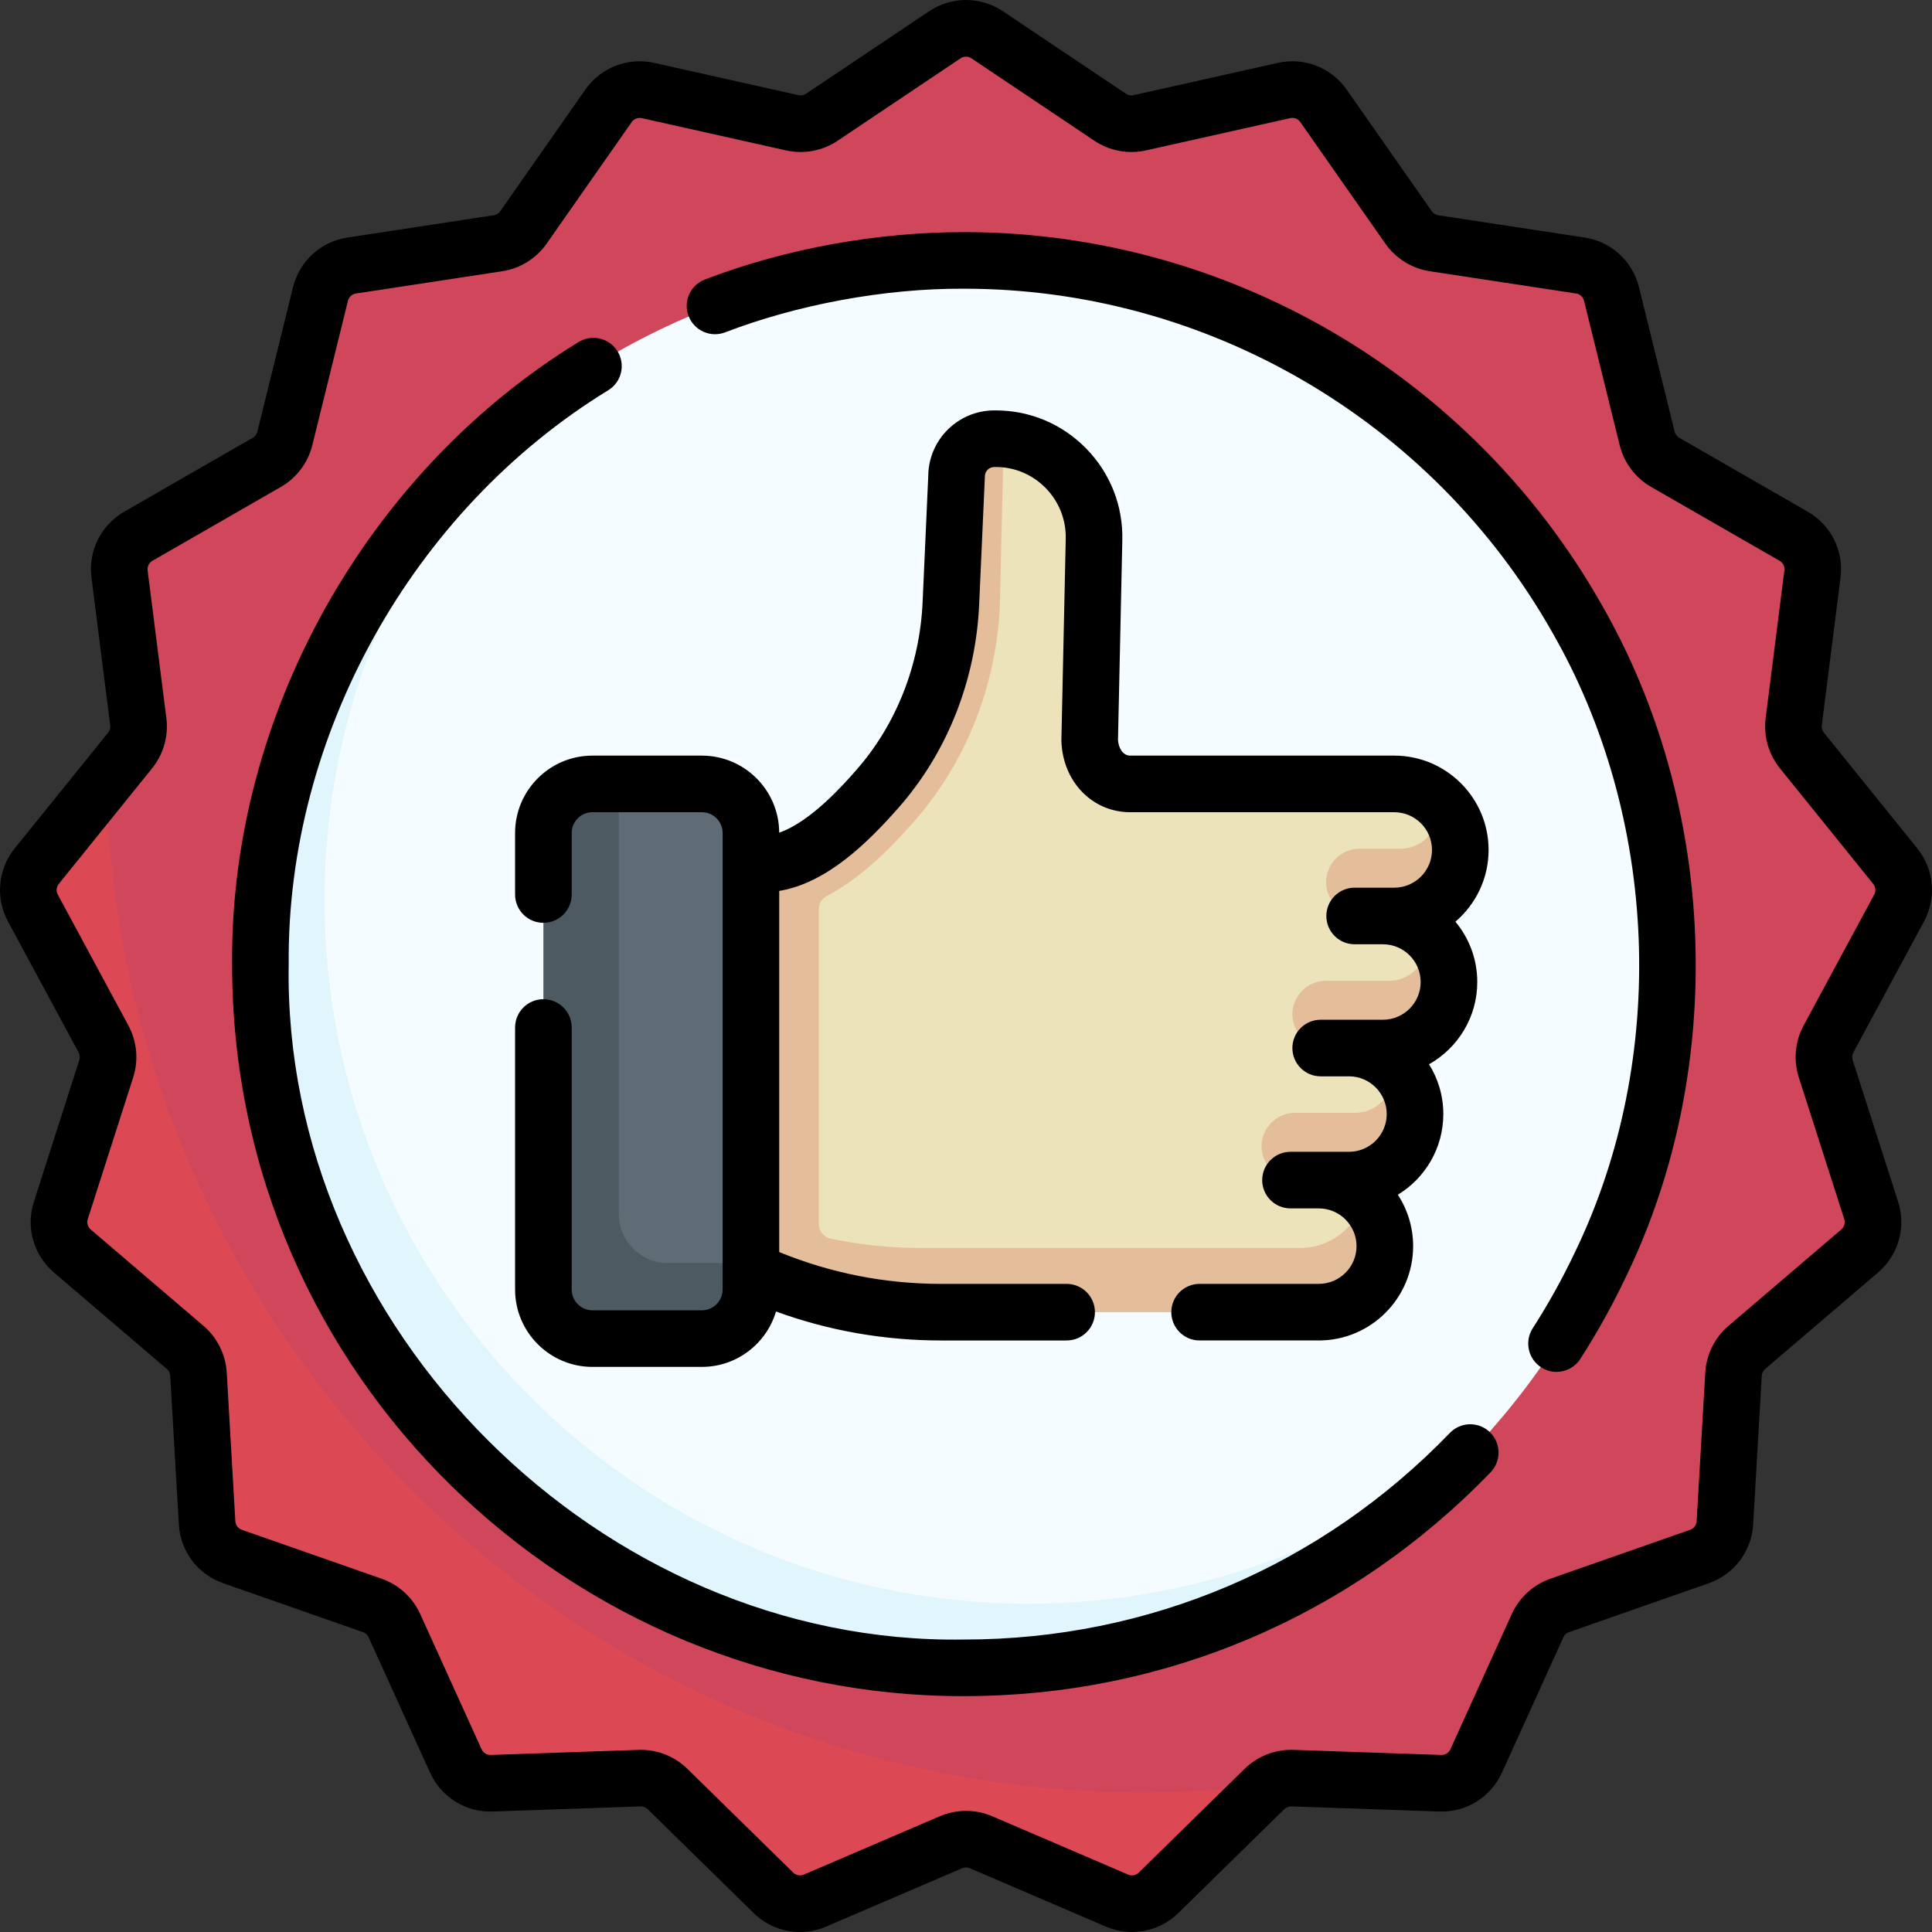
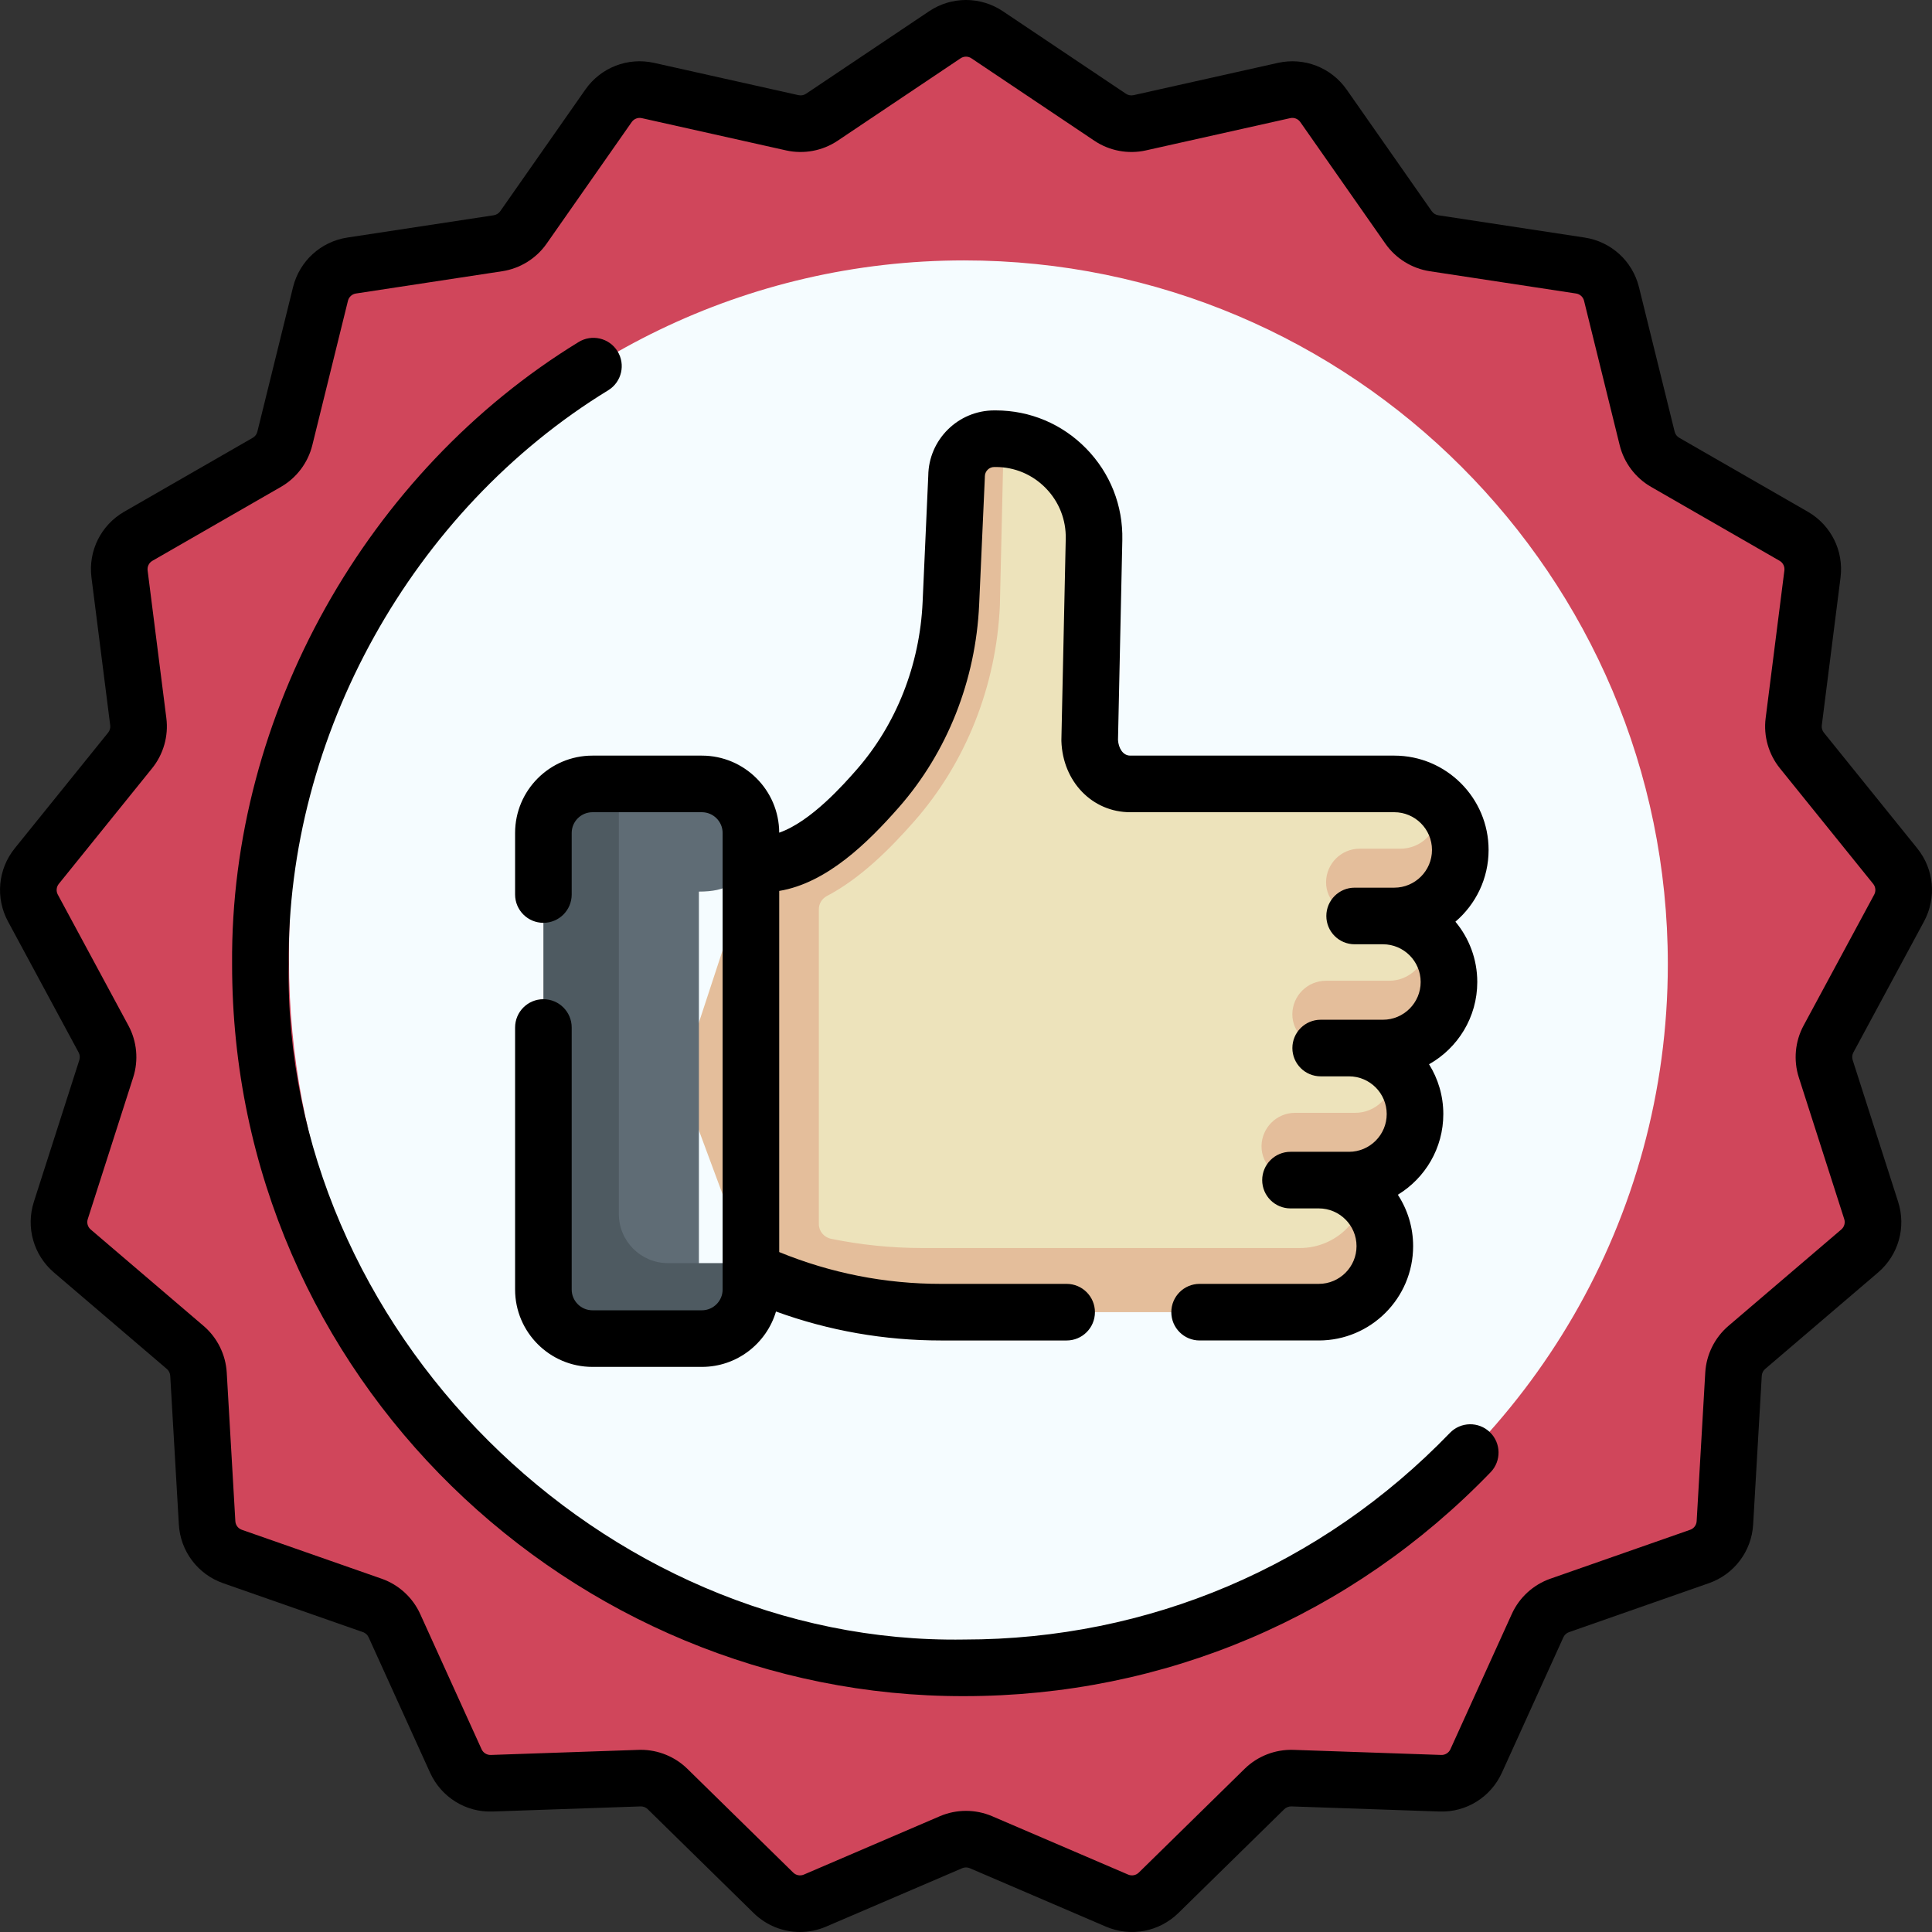
<svg xmlns="http://www.w3.org/2000/svg" version="1.1" width="512" height="512" x="0" y="0" viewBox="0 0 512.023 512.023" style="enable-background:new 0 0 512 512" xml:space="preserve" class="">
  <rect x="0" y="0" width="512.023" height="512.023" fill="#333333" stroke="none" />
  <g>
    <g>
      <g>
        <path d="m261.625 9.22 32.599 21.856c2.294 1.538 5.118 2.067 7.813 1.465l38.256-8.553c3.986-.891 8.116.711 10.458 4.058l22.555 32.233c1.58 2.258 4.016 3.771 6.741 4.186l38.775 5.906c4.029.614 7.292 3.593 8.268 7.549l9.447 38.282c.658 2.668 2.378 4.952 4.76 6.322l34.07 19.595c3.524 2.027 5.485 5.972 4.974 10.004l-4.966 39.156c-.345 2.72.433 5.464 2.155 7.597l24.745 30.661c2.55 3.159 2.955 7.539 1.028 11.112l-18.718 34.714c-1.301 2.412-1.563 5.25-.726 7.86l12.048 37.579c1.24 3.867.037 8.101-3.051 10.739l-29.921 25.562c-2.087 1.783-3.356 4.34-3.515 7.08l-2.283 39.393c-.235 4.063-2.891 7.586-6.733 8.93l-37.054 12.967c-2.598.909-4.711 2.841-5.849 5.347l-16.282 35.867c-1.687 3.715-5.447 6.047-9.525 5.907l-39.179-1.349c-2.758-.095-5.434.945-7.404 2.877l-29.451 20.273c-2.918 2.862-7.276 3.678-11.033 2.066l-34.642-14.298c-2.538-1.089-5.413-1.089-7.951 0l-35.791 17.617c-3.756 1.612-7.039-1.479-9.957-4.34l-29.16-26.74c-1.97-1.932-4.646-2.972-7.404-2.877l-37.656 3.354c-4.078.14-7.838-2.192-9.525-5.907l-15.088-36.525c-1.138-2.506-3.251-4.438-5.849-5.347l-34.373-11.953c-3.842-1.344-6.498-4.867-6.733-8.93l-5.166-38.68c-.159-2.74-1.428-5.297-3.515-7.08l-27.587-23.724c-3.088-2.638-4.291-6.872-3.051-10.739l10.939-37.617c.837-2.61.574-5.448-.726-7.86l-18.383-34.949c-1.927-3.573-1.521-7.953 1.028-11.112l14.054-21.947 6.398-7.928c1.722-2.134 2.5-4.877 2.155-7.597l-4.966-39.156c-.511-4.033 1.45-7.978 4.974-10.004l34.07-19.595c2.382-1.37 4.102-3.654 4.76-6.322l9.447-38.282c.976-3.956 4.239-6.935 8.268-7.549l38.775-5.906c2.725-.415 5.161-1.928 6.741-4.186l22.555-32.233c2.342-3.347 6.472-4.949 10.458-4.058l38.256 8.553c2.695.603 5.519.073 7.813-1.465l32.603-21.859c3.396-2.276 7.831-2.276 11.227 0z" fill="#d0465b" data-original="#df646e" style="" class="" />
-         <path d="m336.571 472.943c-.52.34-1.01.74-1.46 1.18l-28.05 27.51c-2.92 2.86-7.28 3.67-11.04 2.06l-36.03-15.46c-2.54-1.09-5.42-1.09-7.96 0l-36.03 15.46c-3.76 1.61-8.12.8-11.04-2.06l-28.05-27.51c-1.97-1.93-4.65-2.97-7.4-2.88l-39.18 1.35c-4.08.14-7.84-2.19-9.53-5.91l-16.28-35.86c-1.14-2.51-3.25-4.44-5.85-5.35l-37.05-12.97c-3.85-1.34-6.5-4.86-6.74-8.93l-2.28-39.39c-.16-2.74-1.43-5.3-3.51-7.08l-29.93-25.56c-3.08-2.64-4.29-6.87-3.05-10.74l12.05-37.58c.84-2.61.58-5.45-.72-7.86l-18.72-34.71c-1.93-3.58-1.52-7.96 1.03-11.12l18.34-22.73c3.5 148.49 125.39 268.21 274.7 268.21 11.43 0 22.71-.7 33.78-2.07z" fill="#dc4955" data-original="#dc4955" style="" />
        <path d="m256.011 437.992c-102.836 0-179.426-80.829-179.426-183.665 0-44.991 8.439-85.126 35.066-117.377 34.235-41.465 86.014-67.937 143.859-67.937 102.836 0 186.5 83.664 186.5 186.5 0 67.779-36.344 127.229-90.568 159.886-28.045 16.891-60.374 22.593-95.431 22.593z" fill="#f5fcff" data-original="#f5fcff" style="" class="" />
-         <path d="m395.551 378.553c-34.2 38.88-84.3 63.46-140.04 63.46-102.84 0-186.5-83.66-186.5-186.5 0-55.74 24.58-105.84 63.46-140.04-28.91 32.86-46.46 75.94-46.46 123.04 0 102.84 83.66 186.5 186.5 186.5 47.1 0 90.18-17.55 123.04-46.46z" fill="#e0f5fc" data-original="#e0f5fc" style="" />
        <g>
          <g>
            <path d="m199.011 228.986c13.533 1.713 29.088-9.472 35.702-17.223 11.942-13.599 18.935-31.776 19.745-49.856l3.404-32.681c0-5.523.126-12.957 5.649-12.957h.382c14.621.011 26.368 12.064 26.051 26.681l-1.153 53.234c.22 6.573 4.776 11.573 10.741 11.573h69.979c5.324 0 10.093 2.378 13.303 6.129 2.617 3.059 1.204 7.68 1.204 12.02 0 0-4.842 16.851-14.507 16.851-2.111 0-8.494 0-10.5 0h7.5c5.517 0 10.437 2.553 13.645 6.542 2.412 2.999.6 11.161.6 11.161s-10.266 18.508-23.245 17.297c6.816 0 12.721 3.896 15.611 9.583 1.208 2.377-1.728 9.918-1.728 9.918s-4.218 15.499-13.883 15.499h-7.5-.5c6.505 0 12.18 3.549 15.197 8.816 1.466 2.559-.633 10.376-.633 10.376s-4.899 15.808-14.734 11.404h-100.099c-17.226 4.404-33.778-3.475-49.592-10.723z" fill="#ede3bb" data-original="#f2d1a5" style="" class="" />
          </g>
          <g fill="#f2bb88">
            <path d="m377.661 246.763c.23 1.12.35 2.29.35 3.49v.107c-.032 5.33-4.528 9.563-9.858 9.563h-16.742c-4.887-.001-8.847 3.937-8.909 8.808-.062 4.963 4.263 9.023 9.226 9.023h14.783c.267 0 .526-.028.79-.04.003.007.007.013.01.02 9.24-.372 16.964-8.333 16.7-17.81h-.009c-.099-5.287-2.54-10.007-6.341-13.161z" fill="#e4be9b" data-original="#f2bb88" style="" class="" />
            <path d="m368.661 281.763c.23 1.12.35 2.29.35 3.49v.107c-.032 5.33-4.528 9.563-9.858 9.563h-15.912c-2.46 0-4.69 1-6.3 2.61-1.585 1.595-2.579 3.782-2.609 6.197-.062 4.963 4.263 9.023 9.226 9.023h13.953c4.597.001 9.117-1.881 12.37-5.12 3.17-3.17 5.13-7.54 5.13-12.38v-.33h-.009c-.099-5.286-2.54-10.006-6.341-13.16z" fill="#e4be9b" data-original="#f2bb88" style="" class="" />
            <path d="m387.002 224.923c-.099-5.286-2.54-10.006-6.341-13.16.23 1.12.35 2.29.35 3.49v.107c-.032 5.33-4.528 9.563-9.858 9.563h-10.802c-2.46 0-4.69 1-6.3 2.61-1.586 1.595-2.579 3.782-2.609 6.197-.062 4.963 4.263 9.023 9.226 9.023h8.843c2.188 0 4.272-.42 6.202-1.153.002.005.006.009.008.013 2.288-.908 4.414-2.238 6.16-3.98 3.17-3.17 5.13-7.54 5.13-12.38v-.33z" fill="#e4be9b" data-original="#f2bb88" style="" class="" />
          </g>
          <path d="m361.491 317.513c-.78 3.12-2.4 5.91-4.61 8.12-3.17 3.16-7.54 5.12-12.37 5.12h-100.1c-8.145 0-16.241-.829-24.174-2.449-1.872-.382-3.226-2.018-3.226-3.929v-83.378c0-1.472.806-2.83 2.109-3.516 9.107-4.797 16.904-12.681 23.242-19.897 13.64-15.53 21.68-35.81 22.63-57.11l1.01-44.11c-.69-.06-1.4-.09-2.11-.09h-.38c-5.52 0-10 4.47-10 10l-1.51 33.62c-.8 18.08-7.47 35.52-19.41 49.12-3.531 4.021-9.099 10.146-15.58 14.553v-.003c-5.257 3.755-11.523 5.927-18 5.42l-18.766 57.179 18.766 50.591c5.813 2.623 11.811 4.893 17.96 6.57 0-.001 0-.003 0-.004 10.533 2.932 21.444 4.434 32.44 4.434h100.1c4.83 0 9.2-1.96 12.37-5.12 3.17-3.17 5.13-7.54 5.13-12.38-.001-5.021-2.121-9.551-5.521-12.741z" fill="#e4be9b" data-original="#f2bb88" style="" class="" />
-           <path d="m185.224 350.29-24.383-.467c-7.18 0-13-5.82-13-13l3.298-109.565c0-7.18-1.307-19.501 5.872-19.501h29c7.18 0 13 5.82 13 13v113.996l-2.298 6.217c0 7.18-4.309 9.32-11.489 9.32z" fill="#5f6c75" data-original="#5f6c75" style="" class="" />
+           <path d="m185.224 350.29-24.383-.467c-7.18 0-13-5.82-13-13l3.298-109.565c0-7.18-1.307-19.501 5.872-19.501h29c7.18 0 13 5.82 13 13l-2.298 6.217c0 7.18-4.309 9.32-11.489 9.32z" fill="#5f6c75" data-original="#5f6c75" style="" class="" />
          <path d="m199.011 334.753v7c0 7.18-5.82 13-13 13h-29c-7.18 0-13-5.82-13-13v-121c0-7.18 5.82-13 13-13h7v114c0 7.18 5.82 13 13 13z" fill="#4e5a61" data-original="#4e5a61" style="" />
        </g>
      </g>
      <g>
        <path d="m509.907 244.208c3.368-6.25 2.664-13.857-1.795-19.381l-24.744-30.66c-.438-.543-.64-1.251-.552-1.944l4.966-39.155c.896-7.056-2.51-13.905-8.675-17.45l-34.071-19.596c-.606-.349-1.05-.938-1.218-1.617l-9.447-38.283c-1.709-6.925-7.37-12.093-14.421-13.165l-38.774-5.905c-.693-.106-1.322-.496-1.725-1.072l-22.556-32.233c-4.099-5.858-11.255-8.637-18.239-7.077l-38.255 8.554c-.688.153-1.416.019-2-.375l-32.599-21.857c-5.949-3.99-13.634-3.989-19.581-.001l-32.601 21.856c-.584.392-1.313.527-1.998.374l-38.257-8.554c-6.984-1.562-14.14 1.218-18.238 7.077l-22.555 32.236c-.402.575-1.031.965-1.725 1.071l-38.774 5.904c-7.051 1.073-12.712 6.241-14.421 13.167l-9.447 38.282c-.168.68-.611 1.269-1.219 1.618l-34.07 19.594c-6.165 3.546-9.57 10.396-8.675 17.45l4.966 39.158c.088.691-.113 1.399-.551 1.942l-24.745 30.66c-4.459 5.524-5.163 13.132-1.794 19.383l18.719 34.714c.331.614.398 1.348.187 2.011l-12.05 37.579c-2.169 6.764-.081 14.116 5.32 18.731l29.921 25.562c.531.454.859 1.115.9 1.812l2.282 39.393c.412 7.108 5.021 13.222 11.743 15.575l37.055 12.967c.662.231 1.207.73 1.497 1.367l16.281 35.867c2.952 6.505 9.49 10.593 16.612 10.303l39.179-1.35c.694-.027 1.394.244 1.896.737l28.056 27.509c3.363 3.298 7.783 5.038 12.288 5.037 2.34 0 4.704-.47 6.953-1.436l36.038-15.466c.646-.277 1.388-.277 2.034 0l36.036 15.466c6.577 2.823 14.129 1.409 19.242-3.602l28.056-27.51c.503-.492 1.192-.75 1.896-.736l39.178 1.35c7.131.28 13.661-3.797 16.613-10.303l16.281-35.866c.29-.638.835-1.137 1.497-1.368l37.055-12.967c6.722-2.354 11.331-8.467 11.743-15.575l2.282-39.392c.041-.697.369-1.358.9-1.813l29.921-25.562c5.401-4.615 7.489-11.968 5.32-18.731l-12.048-37.576c-.213-.666-.146-1.399.186-2.014zm-33.19 41.306 12.049 37.579c.317.992.011 2.07-.781 2.747l-29.921 25.562c-3.62 3.094-5.854 7.594-6.131 12.349l-2.282 39.393c-.061 1.042-.737 1.939-1.724 2.284l-37.055 12.967c-4.508 1.578-8.226 4.977-10.2 9.326l-16.281 35.867c-.434.954-1.404 1.555-2.438 1.512l-39.179-1.35c-4.806-.157-9.494 1.663-12.913 5.017l-28.056 27.509c-.75.736-1.858.943-2.823.529l-36.036-15.466c-4.408-1.893-9.462-1.892-13.868-.001l-36.037 15.467c-.963.414-2.073.207-2.823-.529l-28.056-27.508c-3.277-3.215-7.738-5.028-12.318-5.028-.198 0-.396.004-.595.011l-39.18 1.35c-1.035.031-2.004-.558-2.438-1.512l-16.281-35.868c-1.975-4.349-5.692-7.747-10.2-9.325l-37.055-12.967c-.986-.345-1.663-1.242-1.724-2.284l-2.282-39.394c-.276-4.754-2.511-9.254-6.132-12.348l-29.92-25.562c-.792-.677-1.099-1.755-.781-2.747l12.05-37.582c1.45-4.528.988-9.524-1.268-13.707l-18.718-34.713c-.495-.917-.392-2.033.262-2.844l24.746-30.66c2.988-3.703 4.358-8.534 3.759-13.251l-4.966-39.157c-.132-1.034.368-2.039 1.272-2.559l34.069-19.595c4.135-2.378 7.162-6.397 8.304-11.027l9.447-38.281c.251-1.017 1.081-1.774 2.116-1.933l38.774-5.905c4.73-.72 9.016-3.381 11.758-7.301l22.554-32.233c.603-.86 1.66-1.265 2.677-1.038l38.256 8.554c4.68 1.044 9.645.113 13.626-2.555l32.601-21.856c.871-.584 2-.584 2.871 0 .001.001.001.001.001.001l32.599 21.854c3.979 2.67 8.946 3.603 13.627 2.556l38.255-8.554c1.028-.229 2.075.18 2.678 1.038l22.554 32.232c2.742 3.921 7.027 6.582 11.758 7.302l38.774 5.906c1.035.157 1.865.915 2.116 1.931l9.447 38.282c1.142 4.63 4.169 8.649 8.303 11.026l34.07 19.596c.904.52 1.404 1.524 1.272 2.56l-4.966 39.154c-.6 4.719.771 9.55 3.76 13.253l24.745 30.661c.653.81.757 1.926.263 2.842l-18.719 34.714c-2.255 4.182-2.717 9.178-1.266 13.709z" fill="#000000" data-original="#000000" style="" class="" />
        <path d="m384.254 379.753c-34.086 35.313-79.808 54.76-128.743 54.76-95.977 1.531-180.648-82.432-179-179-.511-60.48 32.689-120.297 84.727-152.111 3.517-2.188 4.595-6.813 2.406-10.33-2.188-3.517-6.812-4.593-10.33-2.406-55.909 34.221-92.332 98.606-91.803 164.848-.014 109.955 90.494 194.264 194 194 53.042 0 102.598-21.075 139.536-59.342 2.876-2.98 2.793-7.729-.188-10.605-2.981-2.879-7.729-2.793-10.605.186z" fill="#000000" data-original="#000000" style="" class="" />
-         <path d="m255.511 61.513c-22.638.004-46.868 4.178-68.68 12.553-3.872 1.473-5.817 5.805-4.346 9.676 1.472 3.873 5.808 5.813 9.676 4.346 18.893-7.26 42.061-11.701 63.35-11.574 64.289 0 123.997 34.86 155.823 90.979 28.179 48.977 30.979 112.798 6.094 164.307-3.283 6.94-7.06 13.745-11.223 20.224-2.239 3.484-1.229 8.125 2.255 10.364 1.255.807 2.659 1.191 4.048 1.191 2.467 0 4.884-1.217 6.316-3.446 4.512-7.021 8.604-14.396 12.162-21.918 26.676-55.141 24.297-124.5-6.605-178.122-34.483-60.807-99.191-98.58-168.87-98.58z" fill="#000000" data-original="#000000" style="" class="" />
        <path d="m136.511 220.757v16.312c0 4.143 3.357 7.5 7.5 7.5s7.5-3.357 7.5-7.5v-16.312c0-3.032 2.468-5.5 5.5-5.5h29c3.032 0 5.5 2.468 5.5 5.5v121c0 3.032-2.468 5.5-5.5 5.5h-29c-3.032 0-5.5-2.468-5.5-5.5v-69.446c0-4.143-3.357-7.5-7.5-7.5s-7.5 3.357-7.5 7.5v69.446c0 11.304 9.196 20.5 20.5 20.5h29c9.279 0 17.127-6.202 19.645-14.675 14.017 5.096 28.691 7.675 43.755 7.675h33.271c4.143 0 7.5-3.357 7.5-7.5s-3.357-7.5-7.5-7.5h-33.271c-14.839 0-29.246-2.841-42.9-8.432v-95.708c12.583-2.08 23.445-12.742 31.715-22.159 12.82-14.599 20.375-33.681 21.272-53.731l1.505-33.623c.005-.111.008-.224.008-.335 0-1.379 1.121-2.5 2.5-2.5h.376c5.026.004 9.732 1.988 13.252 5.588 3.531 3.611 5.416 8.382 5.307 13.432l-1.152 53.234c-.003.138-.002.275.002.413.359 10.729 8.199 18.821 18.236 18.821h69.979c5.514 0 10 4.486 10 10s-4.486 10-10 10c-2.893 0-6.761 0-10.5 0-4.143 0-7.5 3.357-7.5 7.5s3.357 7.5 7.5 7.5h7.5c5.514 0 10 4.486 10 10s-4.486 10-10 10c-4.386.002-11.751.003-16.5 0-4.143 0-7.5 3.357-7.5 7.5s3.357 7.5 7.5 7.5h7.5c5.514 0 10 4.486 10 10s-4.486 10-10 10c-3.934 0-11.269 0-15.5 0-4.143 0-7.5 3.357-7.5 7.5s3.357 7.5 7.5 7.5h7.5c5.514 0 10 4.486 10 10s-4.486 10-10 10h-31.586c-4.143 0-7.5 3.357-7.5 7.5s3.357 7.5 7.5 7.5h31.586c13.785 0 25-11.215 25-25 0-5.022-1.494-9.699-4.052-13.621 7.22-4.389 12.052-12.33 12.052-21.379 0-4.844-1.389-9.367-3.783-13.2 7.621-4.288 12.783-12.45 12.783-21.8 0-6.075-2.18-11.649-5.796-15.985 5.377-4.589 8.796-11.408 8.796-19.015 0-13.785-11.215-25-25-25h-69.979c-1.982 0-3.113-2.063-3.236-4.155l1.146-52.989c.197-9.114-3.204-17.725-9.578-24.243-6.362-6.506-14.873-10.094-23.971-10.101h-.382c-9.586 0-17.396 7.747-17.499 17.31l-1.498 33.478c-.746 16.655-6.981 32.46-17.56 44.505-3.22 3.667-12.037 13.704-20.447 16.617-.043-11.267-9.219-20.421-20.496-20.421h-29c-11.303-.001-20.5 9.195-20.5 20.499z" fill="#000000" data-original="#000000" style="" class="" />
      </g>
    </g>
  </g>
</svg>